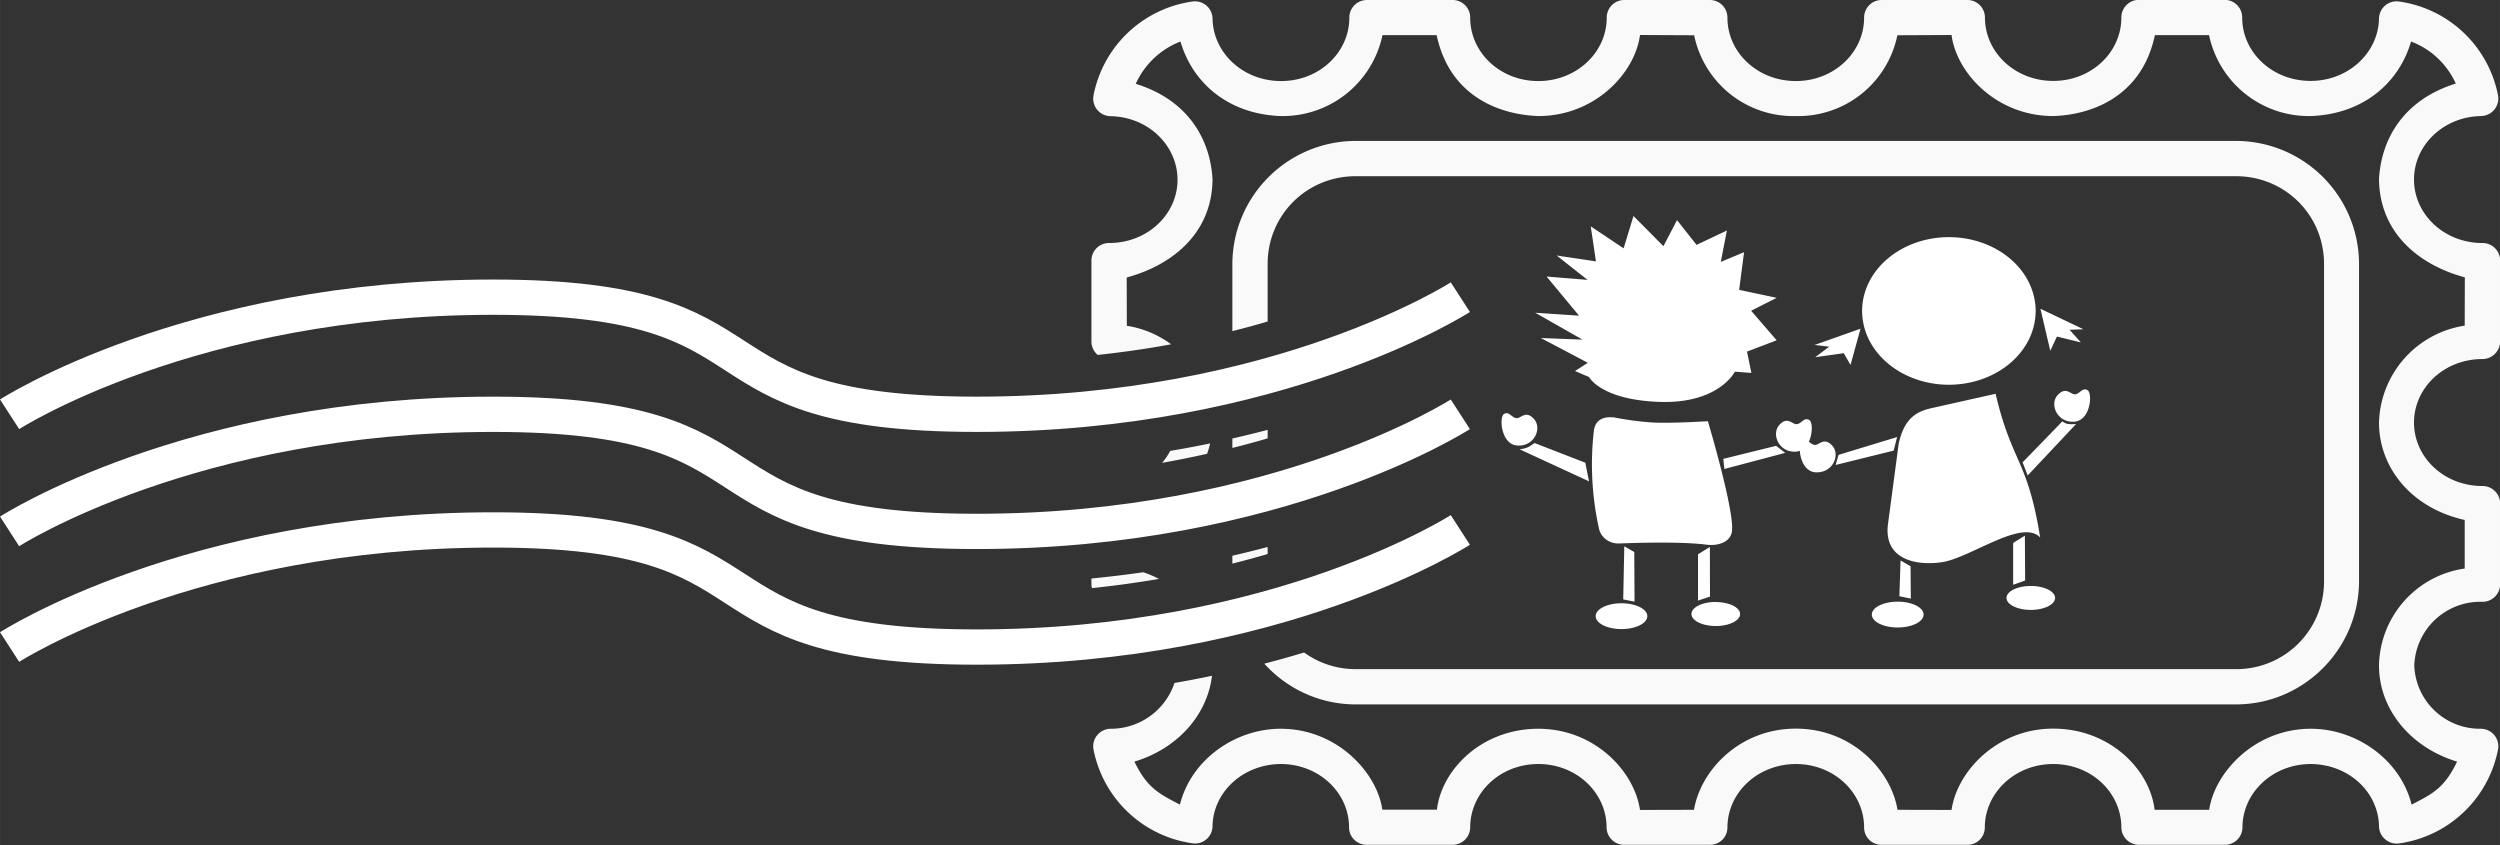
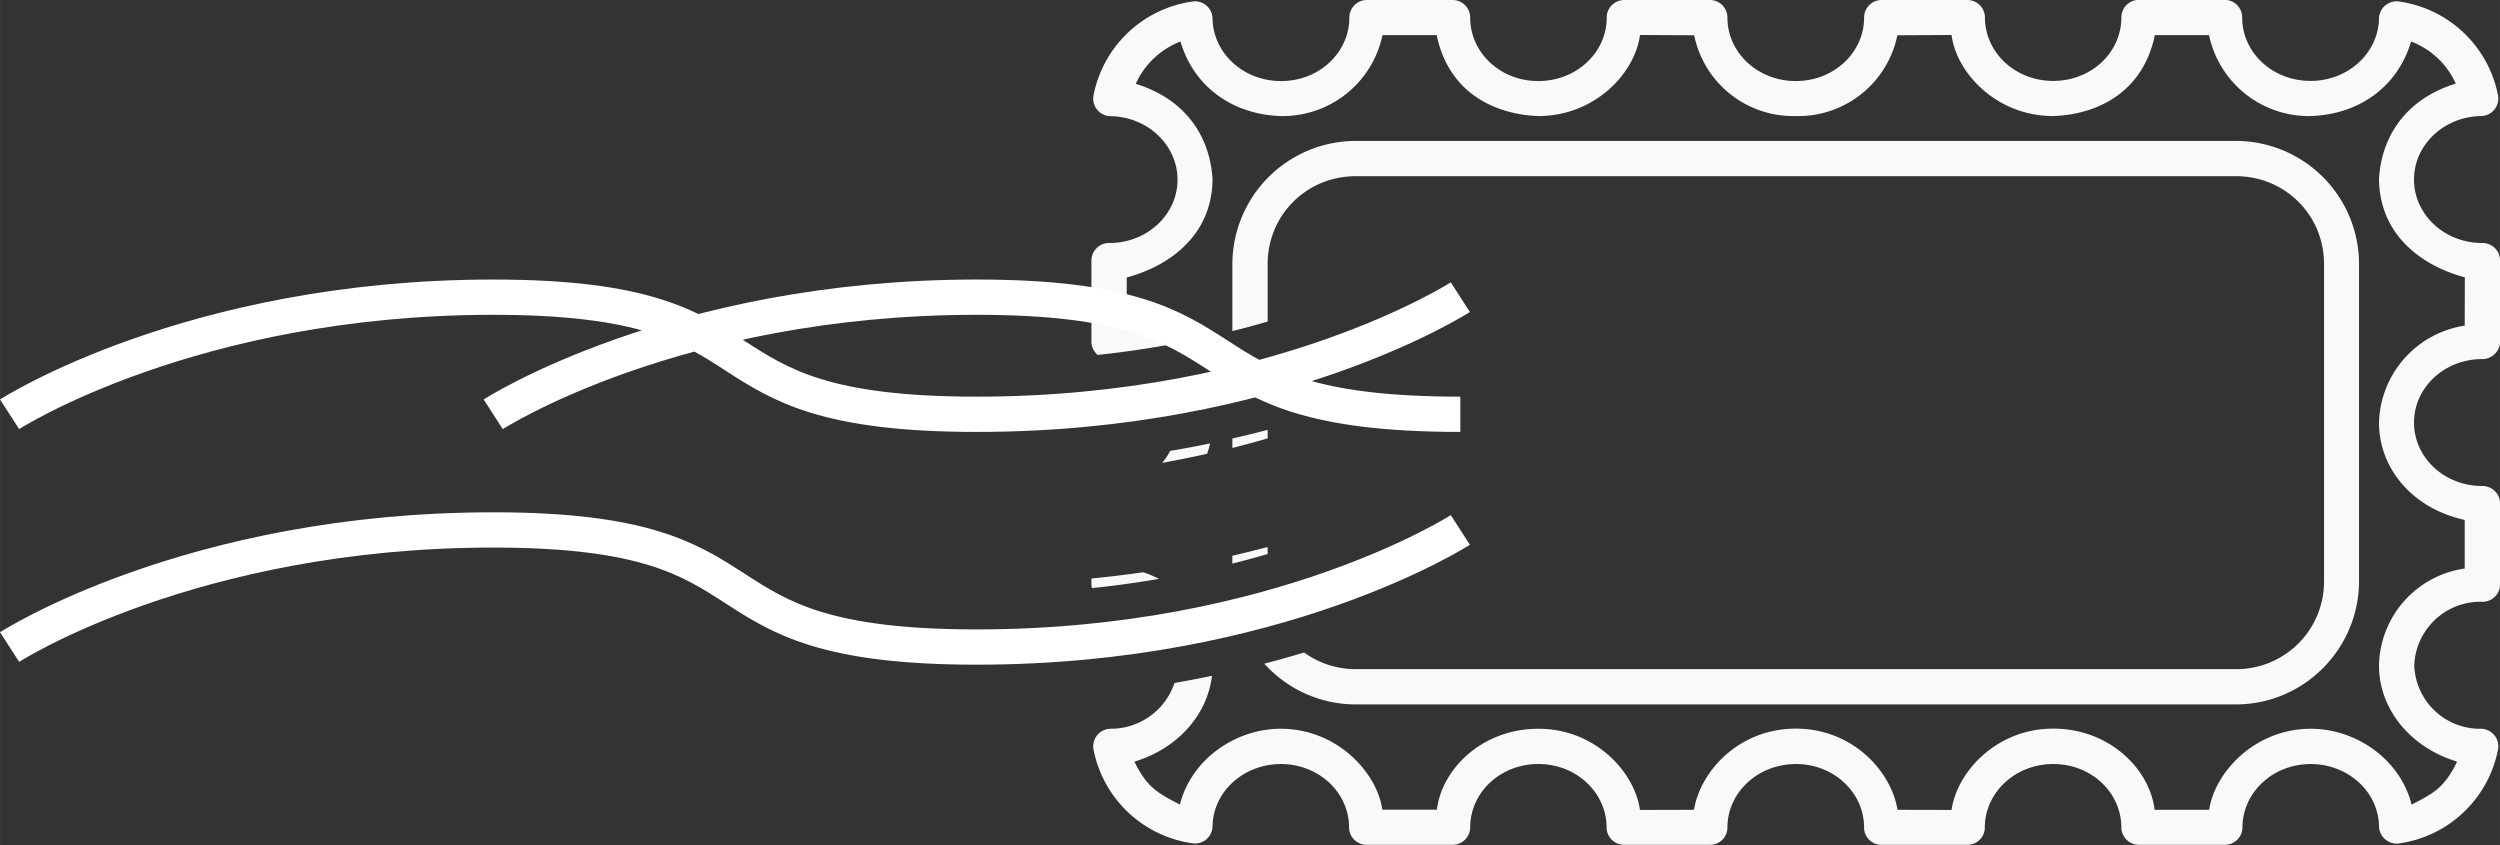
<svg xmlns="http://www.w3.org/2000/svg" width="71" height="24" viewBox="0 0 18.785 6.35">
  <rect x="0" y="0" width="18.785" height="6.35" fill="#333333" stroke="none" />
-   <path style="opacity:1;fill:#fff;stroke-width:.265" d="m12.274 1.623-.074.243-.247-.165.039.263-.295-.044.232.183-.308-.025.244.294-.329-.022.355.202-.313-.012.353.186-.096.062.105.045s.09.173.533.187c.443.014.563-.227.563-.227l.124.009-.033-.16.223-.085-.192-.222.192-.097-.282-.06.037-.283-.175.073.046-.236-.228.108-.147-.186-.102.196-.225-.227zm2.37.159a.652.555 0 0 0-.652.554.652.555 0 0 0 .652.555.652.555 0 0 0 .652-.555.652.555 0 0 0-.652-.554zm.688.538.074.316.05-.107.18.044-.085-.095.104-.004zm-1.352.15-.345.122.11.013-.105.079.214-.03.051.088zm1.686.456c-.026 0-.044.033-.072.037-.034.005-.068-.063-.132.005-.063.068-.007.206.12.201.128-.005.143-.216.104-.237a.038.038 0 0 0-.02-.006zm-.671.033-.482.108c-.11.025-.203.073-.246.266l-.08.601c-.037.27.209.32.408.29.216-.035.6-.329.735-.185-.095-.591-.212-.557-.335-1.08zm-3.674.146a.038.038 0 0 0-.02.006c-.038.022-.023.233.104.237.127.006.184-.133.12-.201-.063-.068-.097 0-.132-.005-.028-.004-.046-.036-.072-.037zm.78.03c-.075 0-.118.037-.125.105a2.378 2.302 0 0 0 .039.733c.013.058.067.11.146.111 0 0 .444-.02.664.009.078.01.172-.015.188-.094.027-.142-.18-.834-.18-.834s-.267.017-.41.01a2.237 2.237 0 0 1-.297-.039.254.248 0 0 0-.024 0zm1.474.015c-.026 0-.044.033-.072.037-.035.006-.069-.063-.132.005s-.007.207.12.202a.103.101 0 0 0 .033-.007c.004.069.04.16.122.162.128.005.184-.133.121-.201s-.098 0-.132-.005c-.017-.002-.03-.014-.043-.024.03-.065.027-.15.003-.163a.038.038 0 0 0-.02-.006zm1.922.016-.299.308.038.099.364-.387c-.049.004-.078.002-.103-.02zm-1.242.118-.44.134-.022.076.436-.108.026-.102zm-2.724.045c-.034.022-.05.04-.113.047l.522.241-.028-.14zm1.815.021-.397.098.008.076.457-.121zm1.869.675-.088.055v.314l.09-.032zm-3.01.08-.008.399.085.017-.002-.373zm.643.005-.089.055v.348l.09-.03zm1.433.101-.009.269.086.018-.002-.243-.076-.044zm.978.192a.183.09 0 0 0-.182.09.183.09 0 0 0 .182.09.183.09 0 0 0 .183-.09.183.09 0 0 0-.183-.09zm-1 .118a.194.097 0 0 0-.194.097.194.097 0 0 0 .194.097.194.097 0 0 0 .195-.097.194.097 0 0 0-.195-.097zm-1.366.002a.183.09 0 0 0-.183.091.183.09 0 0 0 .183.09.183.09 0 0 0 .182-.09.183.09 0 0 0-.182-.09zm-.71.01a.194.097 0 0 0-.193.097.194.097 0 0 0 .194.097.194.097 0 0 0 .194-.097.194.097 0 0 0-.194-.097z" />
-   <path style="opacity:1;fill:none;stroke:#fff;stroke-width:.265;stroke-linecap:butt;stroke-linejoin:miter" d="M10.973 3.982s-1.363.88-3.634.88c-2.27 0-1.362-.88-3.633-.88-2.272 0-3.634.88-3.634.88m10.901-2.629s-1.363.88-3.634.88c-2.27 0-1.362-.88-3.633-.88-2.272 0-3.634.88-3.634.88m10.901 0s-1.363.88-3.634.88c-2.27 0-1.362-.88-3.633-.88-2.272 0-3.634.88-3.634.88" />
+   <path style="opacity:1;fill:none;stroke:#fff;stroke-width:.265;stroke-linecap:butt;stroke-linejoin:miter" d="M10.973 3.982s-1.363.88-3.634.88c-2.27 0-1.362-.88-3.633-.88-2.272 0-3.634.88-3.634.88m10.901-2.629s-1.363.88-3.634.88c-2.27 0-1.362-.88-3.633-.88-2.272 0-3.634.88-3.634.88m10.901 0c-2.27 0-1.362-.88-3.633-.88-2.272 0-3.634.88-3.634.88" />
  <path style="color:#000;fill:#fff;fill-opacity:.972;fill-rule:evenodd;stroke-linecap:square;stroke-linejoin:round;-inkscape-stroke:none" d="M10.27 0a.132.132 0 0 0-.131.133c0 .26-.225.477-.514.476-.285 0-.509-.212-.514-.468a.132.132 0 0 0-.148-.13.883.883 0 0 0-.746.704.132.132 0 0 0 .127.158c.284.005.503.22.504.477 0 .26-.225.476-.514.476a.132.132 0 0 0-.133.131v.61c0 .04.019.076.047.1.195-.021.379-.048.552-.08a.761.761 0 0 0-.333-.139l-.001-.363c.324-.087.64-.318.645-.735-.015-.295-.178-.597-.577-.72A.609.609 0 0 1 8.87.312c.097.329.378.547.753.56a.766.766 0 0 0 .765-.608h.407c.104.49.515.6.764.608.424 0 .726-.321.764-.609l.407.002a.76.76 0 0 0 .764.607.76.76 0 0 0 .763-.607l.407-.002c.038.288.34.609.764.609.25-.007.66-.119.764-.608h.407a.766.766 0 0 0 .765.608c.375-.013.656-.231.753-.56.15.057.27.17.336.316-.4.124-.562.426-.577.72.006.418.32.649.645.736l-.001.363a.758.758 0 0 0-.644.728c0 .341.246.644.644.732v.365a.75.75 0 0 0-.644.729c0 .328.236.616.587.722-.097.2-.182.24-.342.323-.085-.34-.417-.57-.757-.57-.424 0-.723.33-.764.609h-.41c-.036-.304-.338-.61-.762-.61-.423 0-.722.321-.764.611l-.406-.001c-.048-.294-.341-.61-.764-.61-.424 0-.717.316-.765.61l-.406.001c-.042-.29-.34-.61-.764-.61s-.726.305-.762.608h-.41c-.04-.279-.34-.608-.764-.608-.34 0-.672.23-.757.57-.16-.084-.245-.124-.342-.323.323-.097.548-.35.583-.645a8.471 8.471 0 0 1-.282.054.504.504 0 0 1-.481.344.132.132 0 0 0-.127.158.883.883 0 0 0 .746.703c.078.01.147-.05.148-.13.005-.255.228-.464.512-.466.289 0 .514.216.514.477 0 .072.06.13.132.13h.645a.132.132 0 0 0 .133-.13c0-.26.223-.477.512-.477.288 0 .513.216.513.477.001.072.06.13.131.13h.647a.13.13 0 0 0 .13-.13c0-.26.225-.476.514-.477.288 0 .513.216.513.477 0 .072.058.13.13.13h.647a.13.13 0 0 0 .13-.13c0-.26.226-.477.514-.477.289 0 .512.216.512.477.001.072.06.13.133.13h.645a.132.132 0 0 0 .132-.13c0-.26.225-.477.514-.477.284.002.507.21.512.467.001.078.07.139.148.13a.883.883 0 0 0 .746-.704.132.132 0 0 0-.127-.158.494.494 0 0 1-.502-.475.497.497 0 0 1 .512-.479.132.132 0 0 0 .133-.13v-.61a.132.132 0 0 0-.133-.13c-.289 0-.514-.216-.514-.477 0-.26.225-.477.514-.477.073 0 .133-.06.133-.133v-.609a.132.132 0 0 0-.133-.13c-.289 0-.514-.217-.514-.477 0-.257.22-.472.504-.477a.132.132 0 0 0 .127-.158.883.883 0 0 0-.746-.703.132.132 0 0 0-.148.129c-.005.256-.23.468-.514.468-.289 0-.514-.215-.514-.476a.132.132 0 0 0-.13-.133h-.645a.132.132 0 0 0-.133.133c0 .26-.223.476-.512.476-.288 0-.513-.216-.513-.476A.132.132 0 0 0 14.784 0h-.647a.132.132 0 0 0-.13.133c0 .26-.225.476-.513.476-.289 0-.514-.216-.514-.476A.132.132 0 0 0 12.85 0h-.647a.132.132 0 0 0-.13.133c0 .26-.226.476-.514.476-.289 0-.512-.216-.512-.476A.132.132 0 0 0 10.914 0h-.645zm-.083 1.059a.928.928 0 0 0-.927.925v.504c.092-.023.18-.047.265-.072v-.432c0-.368.293-.66.662-.66h6.614c.369 0 .662.292.662.66v2.381a.658.658 0 0 1-.662.663h-6.614a.66.66 0 0 1-.388-.125 8.057 8.057 0 0 1-.299.084c.17.188.415.306.687.306h6.614c.51 0 .925-.417.925-.928v-2.38a.926.926 0 0 0-.925-.926h-6.614zM9.525 3.23a8.26 8.26 0 0 1-.265.065v.071c.092-.023.18-.047.265-.072V3.23zm-.432.102c-.097.02-.197.039-.3.056a.473.473 0 0 1-.061.09 8.4 8.4 0 0 0 .338-.068.69.69 0 0 0 .023-.078zm.432.778a8.153 8.153 0 0 1-.265.066v.059a6.95 6.95 0 0 0 .265-.072V4.11zm-.935.19a8.63 8.63 0 0 1-.389.047v.044c0 .01.002.02.004.028.176-.018.344-.042.503-.069a.753.753 0 0 0-.118-.05z" />
</svg>